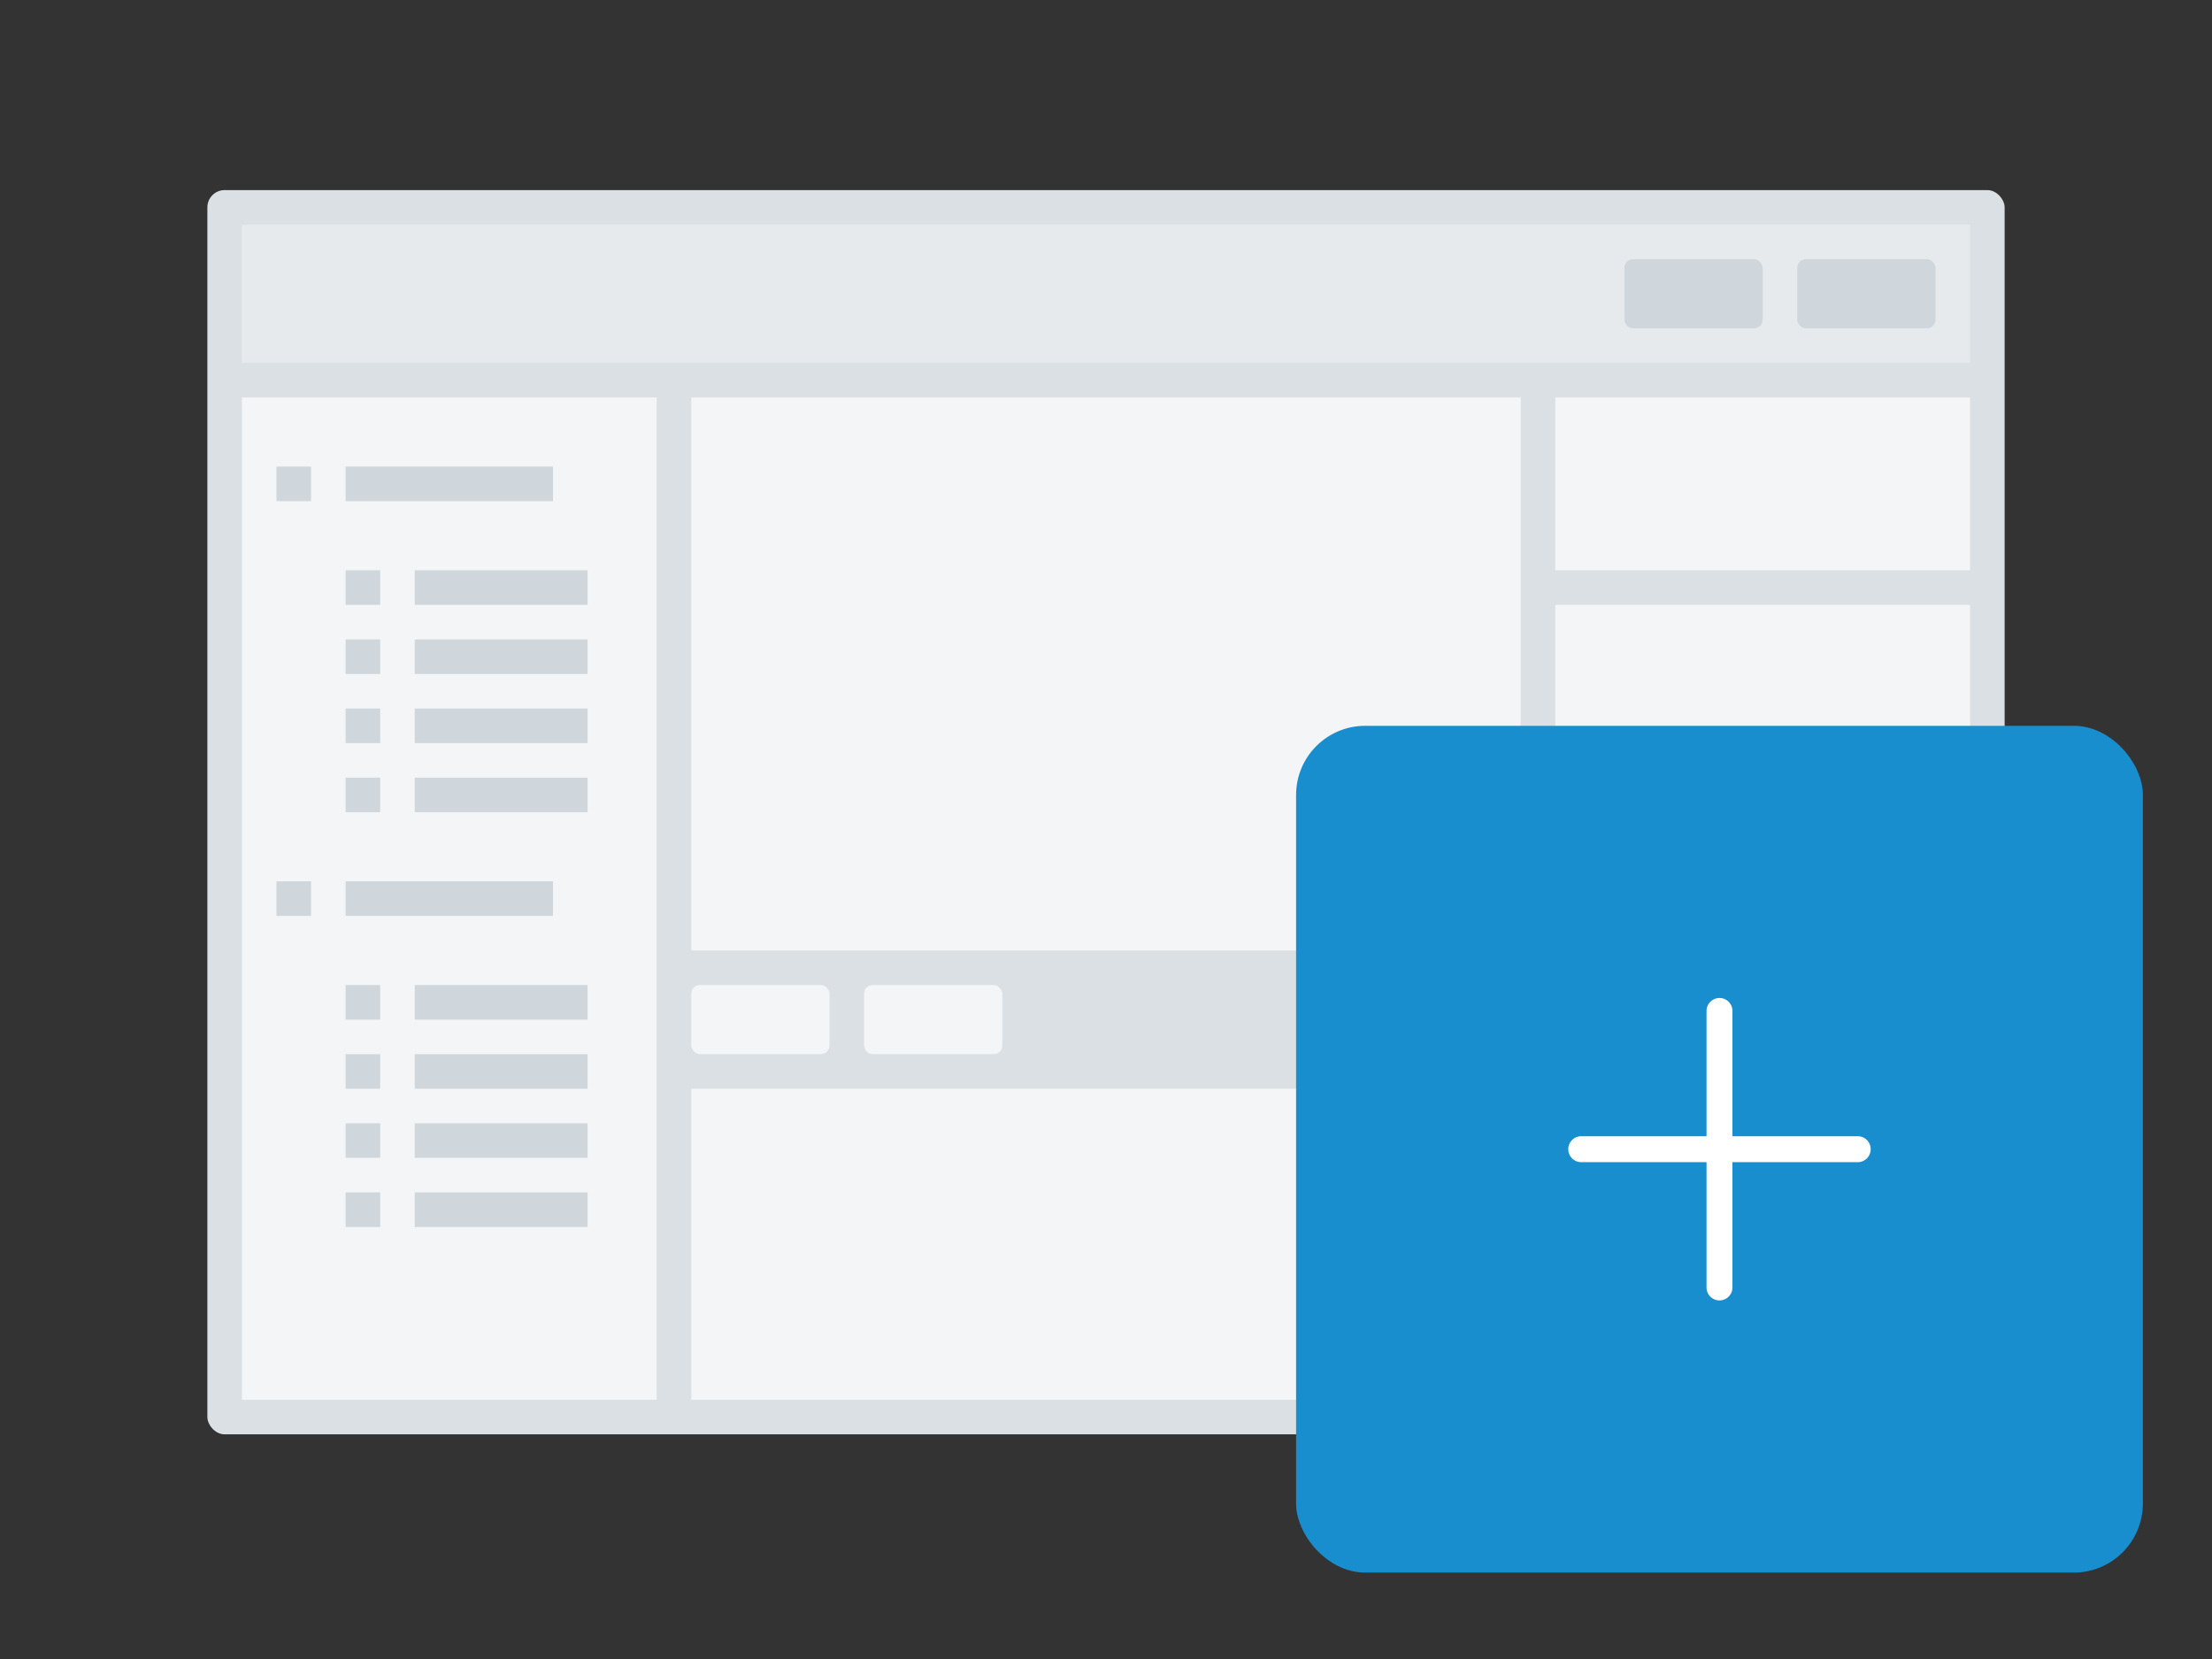
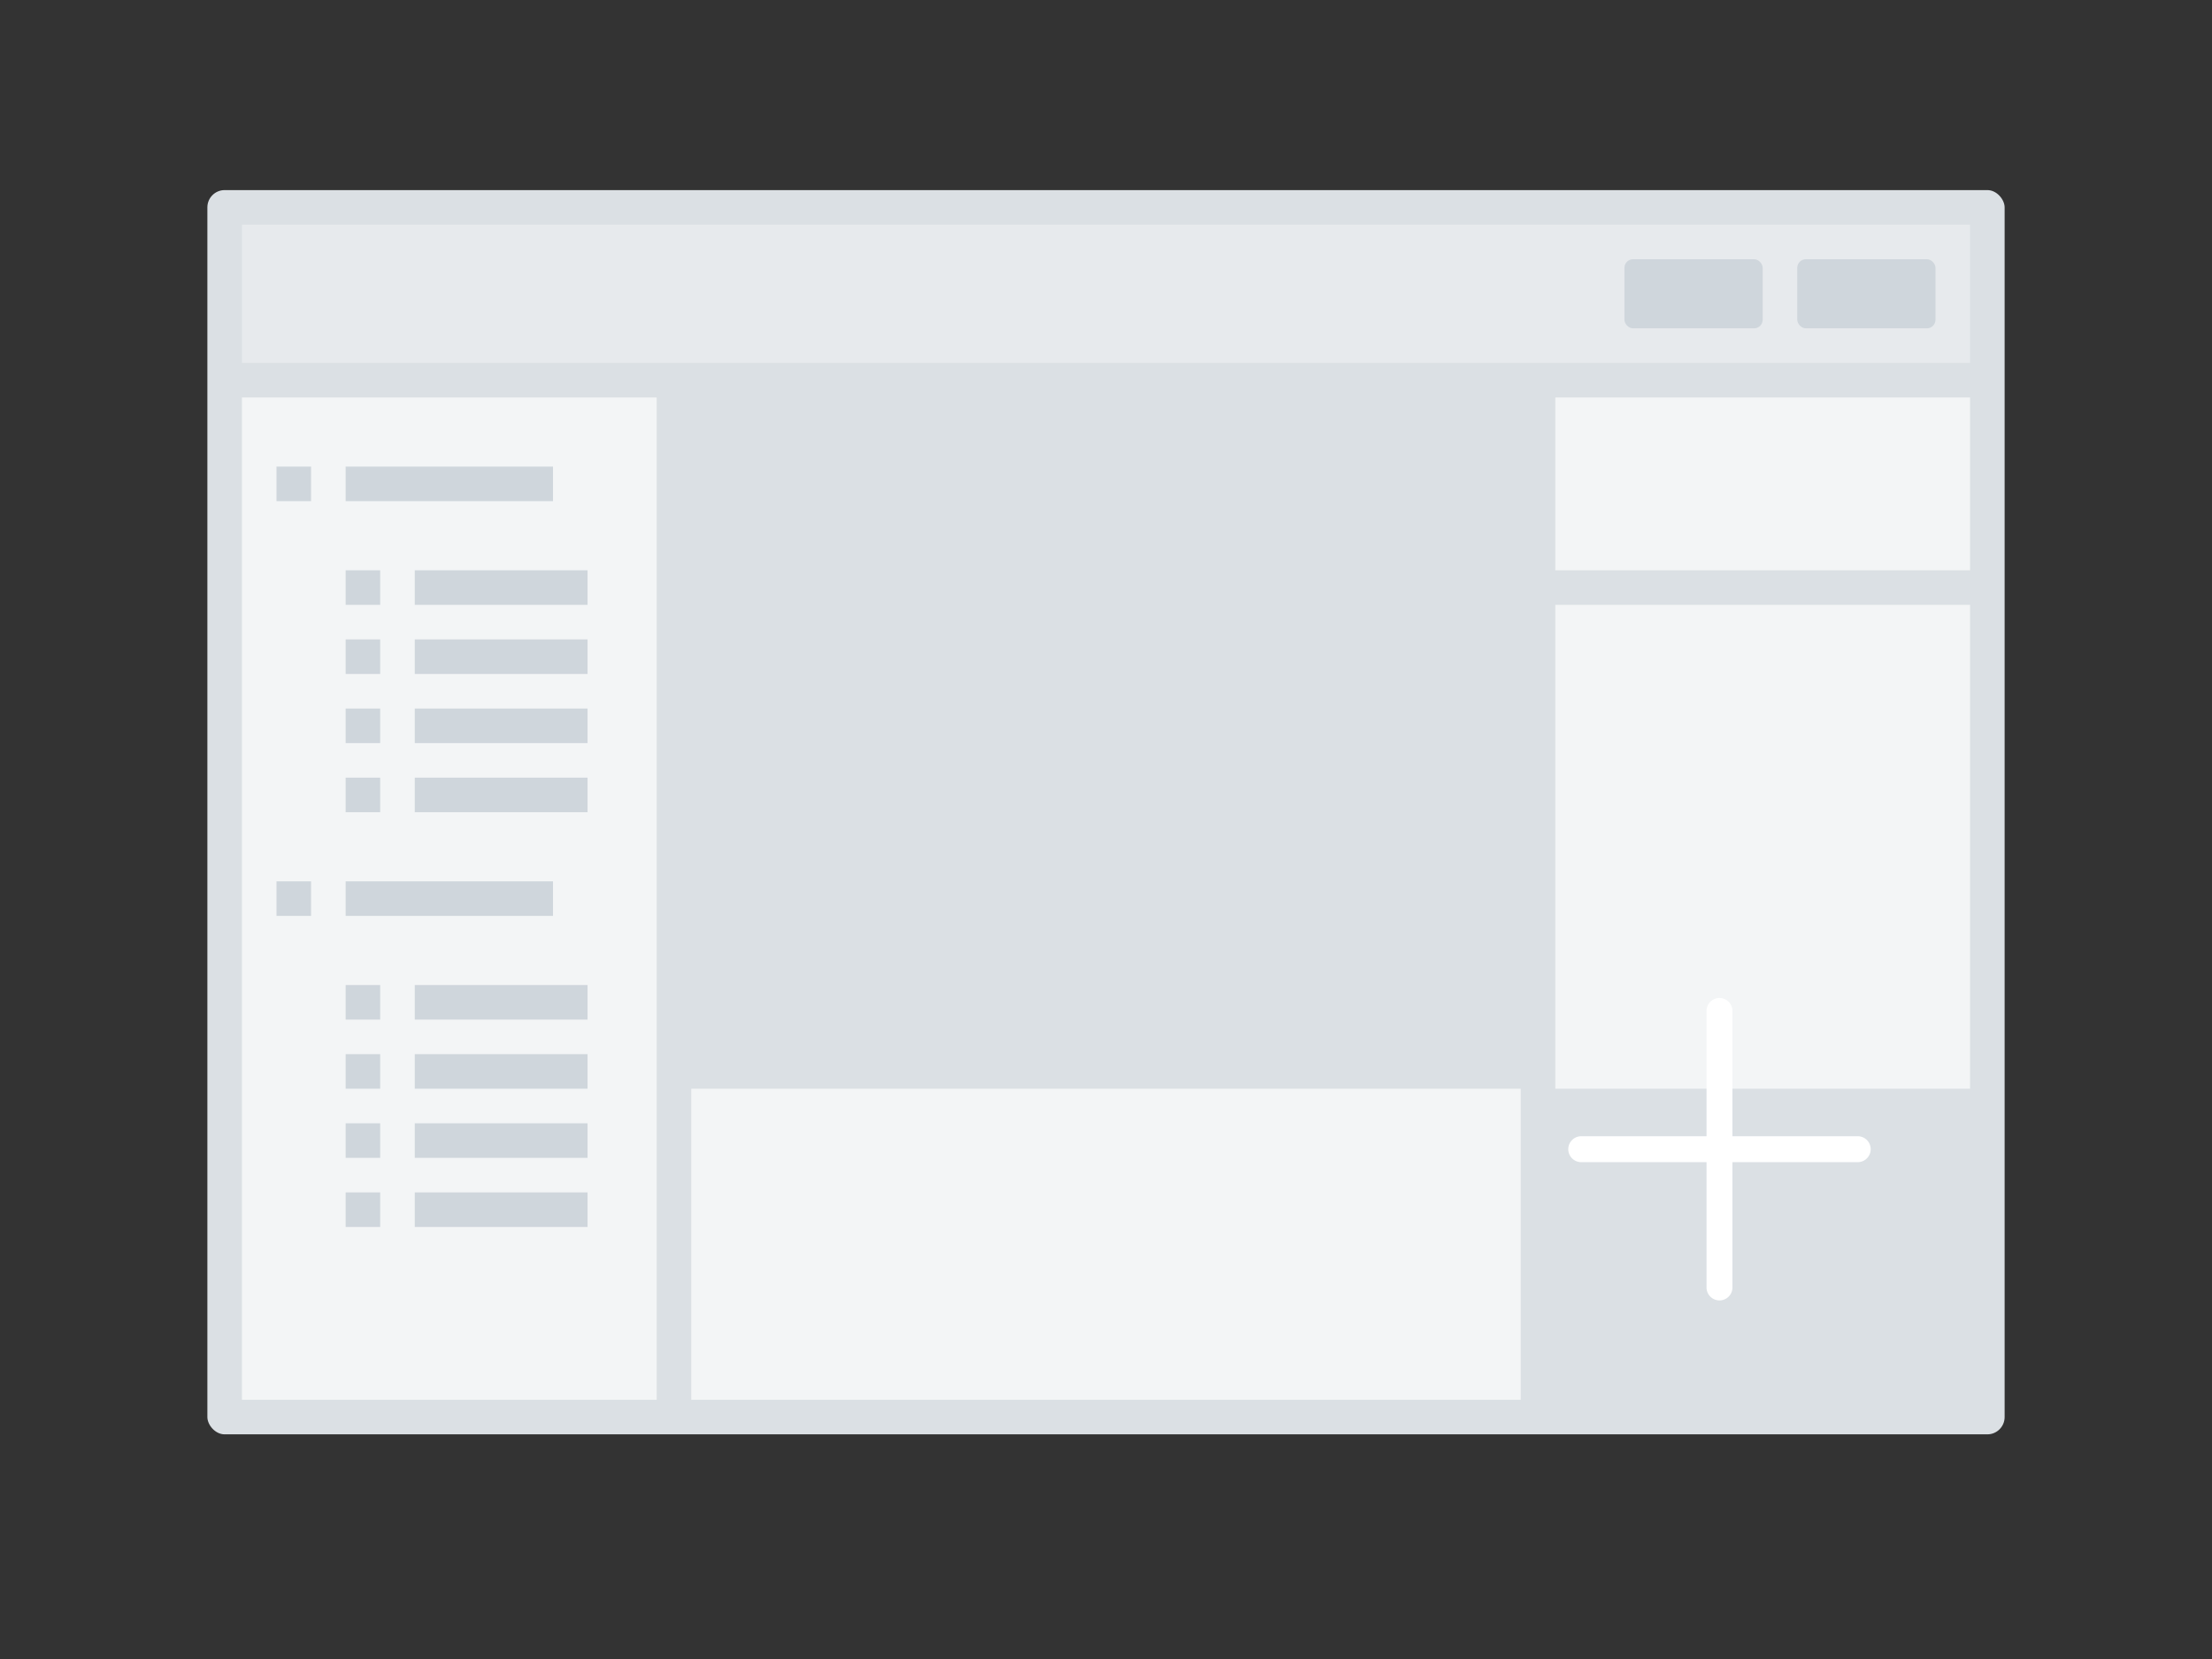
<svg xmlns="http://www.w3.org/2000/svg" xmlns:xlink="http://www.w3.org/1999/xlink" viewBox="0 0 128 96">
  <rect x="0" y="0" width="128" height="96" fill="#333333" stroke="none" />
  <defs>
    <symbol id="a" data-name="icon_plus" viewBox="0 0 49 49">
-       <path fill="none" d="M0 0h49v49H0z" />
+       <path fill="none" d="M0 0h49H0z" />
      <path d="M32.5 23.75h-7.25V16.5a.75.75 0 0 0-1.5 0v7.25H16.5a.75.75 0 0 0 0 1.5h7.25v7.25a.75.75 0 0 0 1.5 0v-7.25h7.25a.75.75 0 0 0 0-1.5z" fill="#fff" />
    </symbol>
  </defs>
  <rect x="12" y="11" width="104" height="72" rx="1" ry="1" fill="#dbe0e4" />
  <path fill="#f3f5f6" d="M40 63h48v18H40zM14 23h24v58H14zm76 0h24v10H90z" />
-   <path fill="#8b9dad" d="M90 65h24v16H90z" />
  <path fill="#f3f5f6" d="M90 35h24v28H90z" />
  <path fill="#cfd6dc" d="M20 27h12v2H20zm-4 0h2v2h-2zm8 6h10v2H24zm0 4h10v2H24zm0 4h10v2H24zm-4-8h2v2h-2zm0 4h2v2h-2zm0 4h2v2h-2zm4 4h10v2H24zm-4 0h2v2h-2zm0 12h2v2h-2zm0 4h2v2h-2zm0 4h2v2h-2zm0-14h12v2H20zm-4 0h2v2h-2zm8 6h10v2H24zm0 4h10v2H24zm0 4h10v2H24zm-4 4h2v2h-2zm4 0h10v2H24z" />
  <path fill="#e7eaed" d="M14 13h100v8H14z" />
  <rect x="104" y="15" width="8" height="4" rx=".5" ry=".5" fill="#cfd6dc" />
  <rect x="94" y="15" width="8" height="4" rx=".5" ry=".5" fill="#cfd6dc" />
-   <path fill="#f3f5f6" d="M40 23h48v32H40z" />
-   <rect x="40" y="57" width="8" height="4" rx=".5" ry=".5" fill="#f3f5f6" />
-   <rect x="50" y="57" width="8" height="4" rx=".5" ry=".5" fill="#f3f5f6" />
-   <rect x="75" y="42" width="49" height="49" rx="4" ry="4" fill="#198ece" />
  <use width="49" height="49" transform="translate(75 42)" xlink:href="#a" />
</svg>